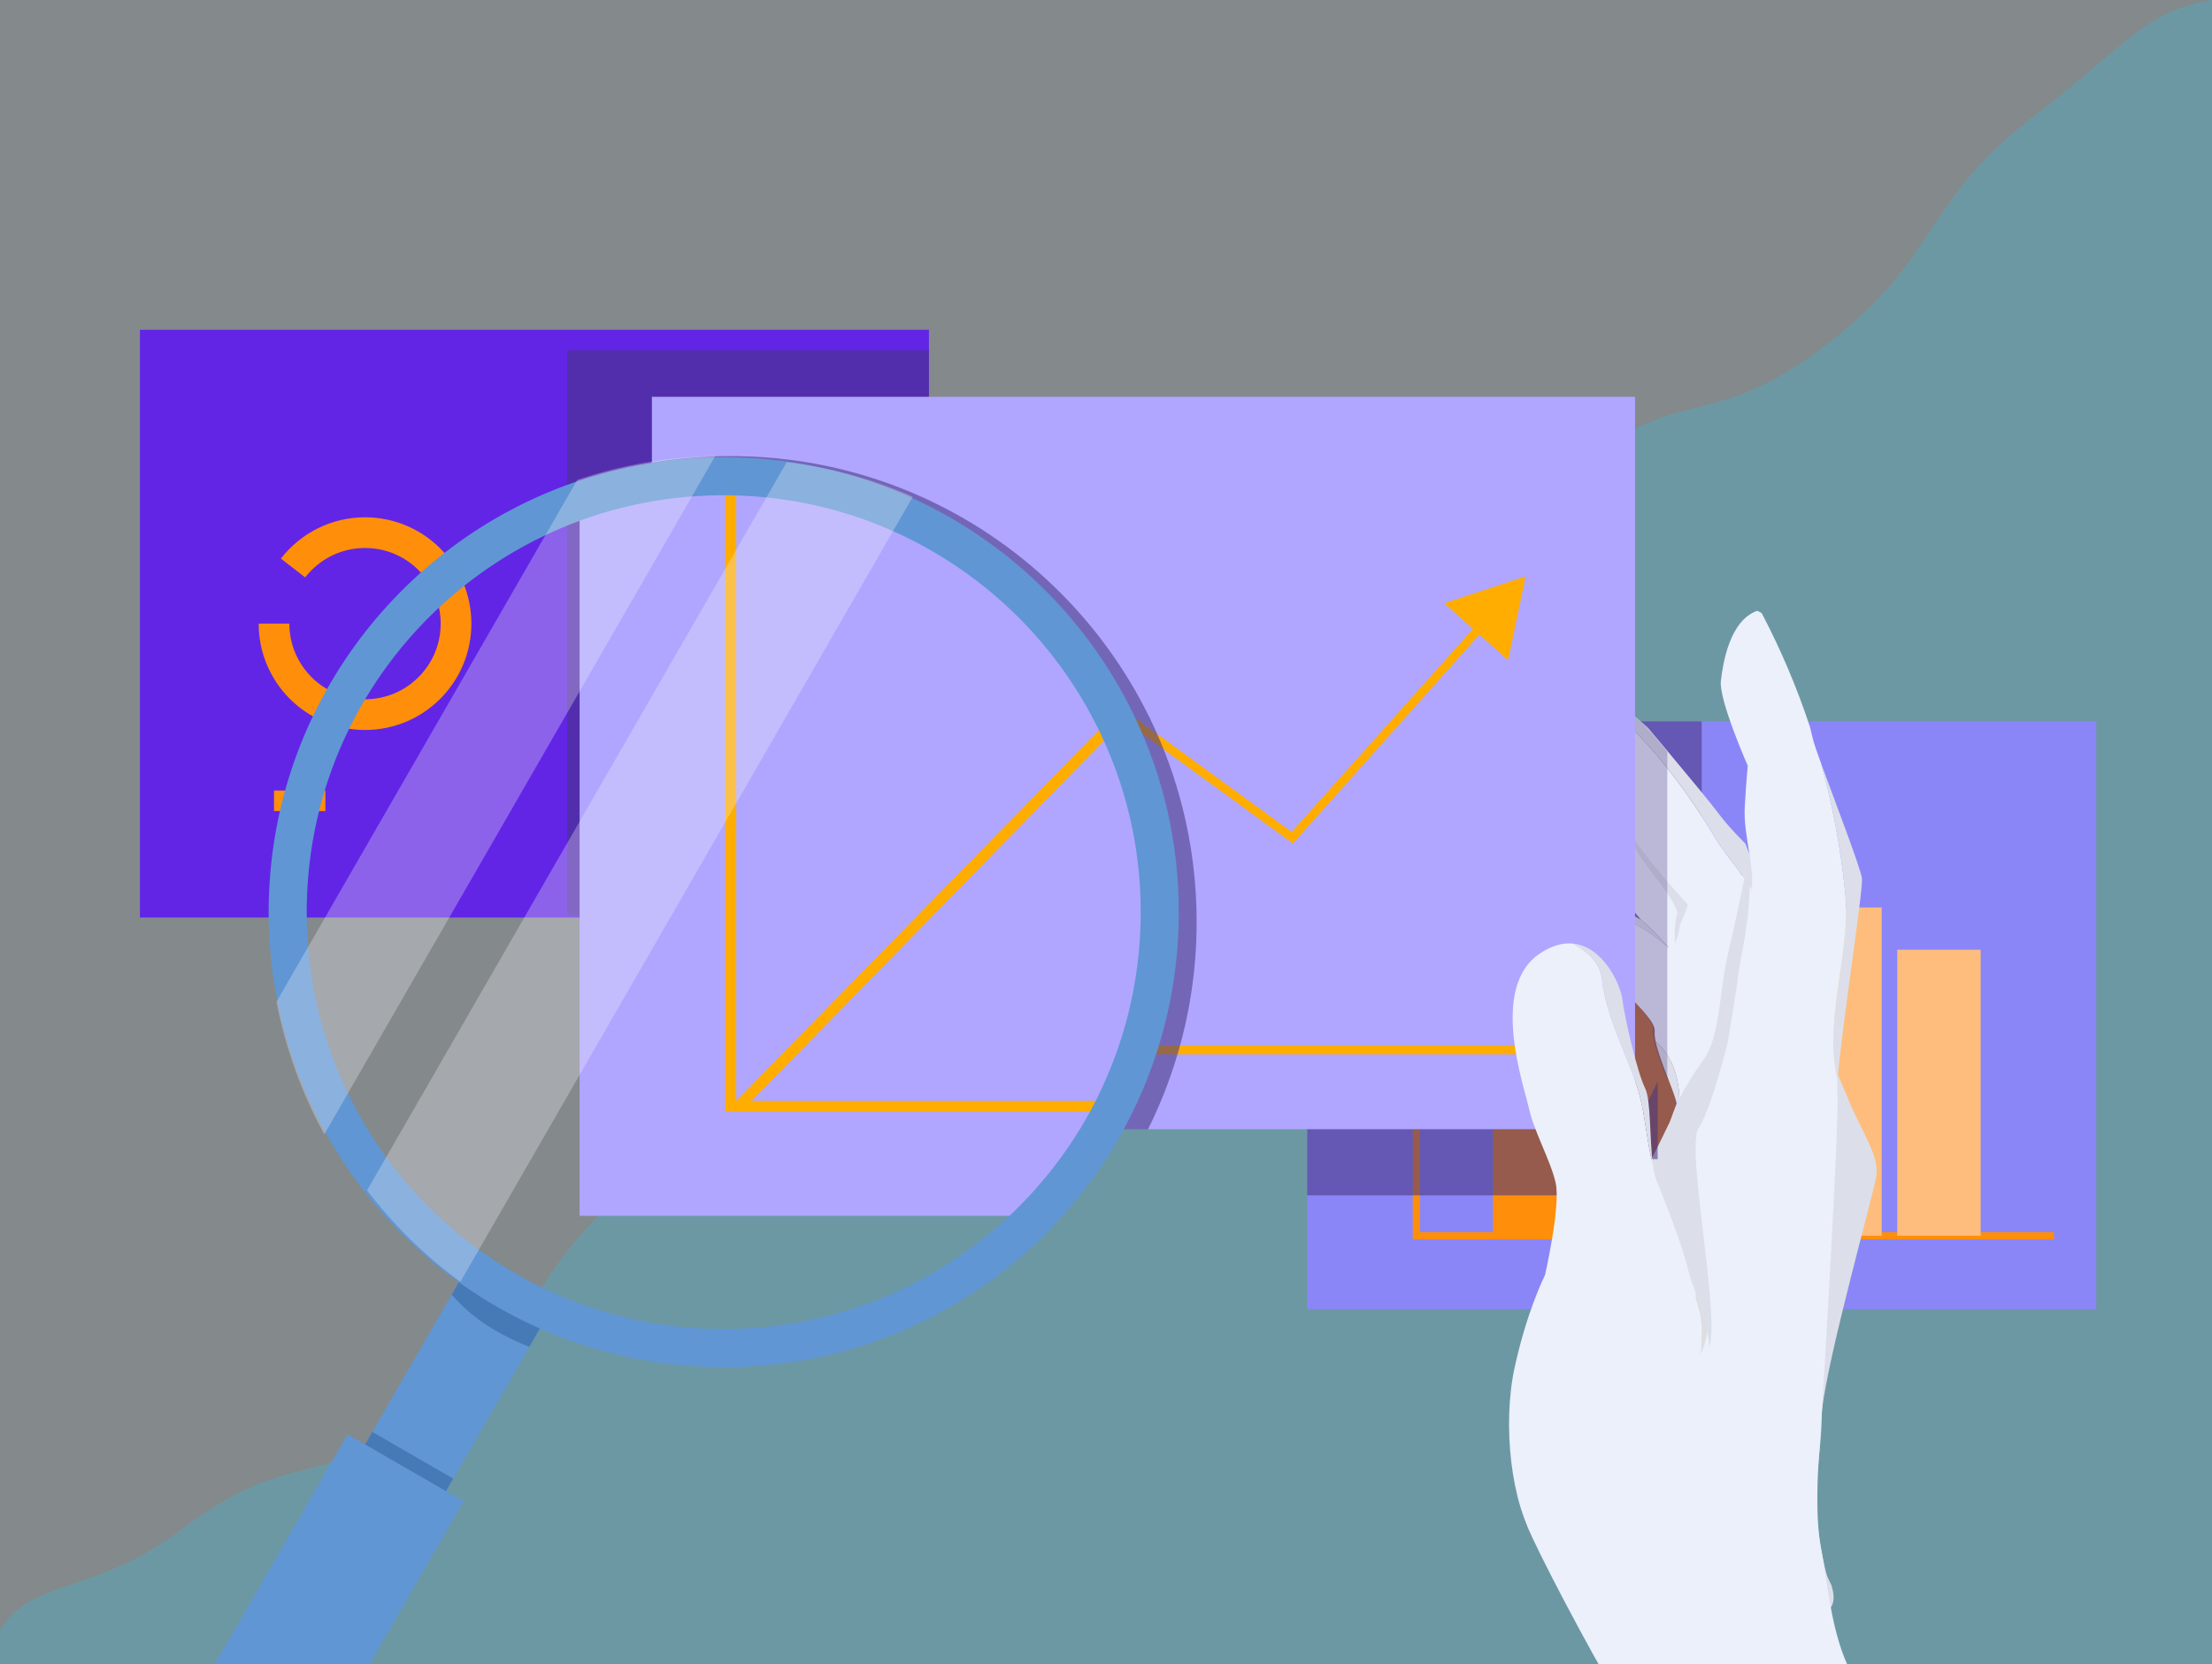
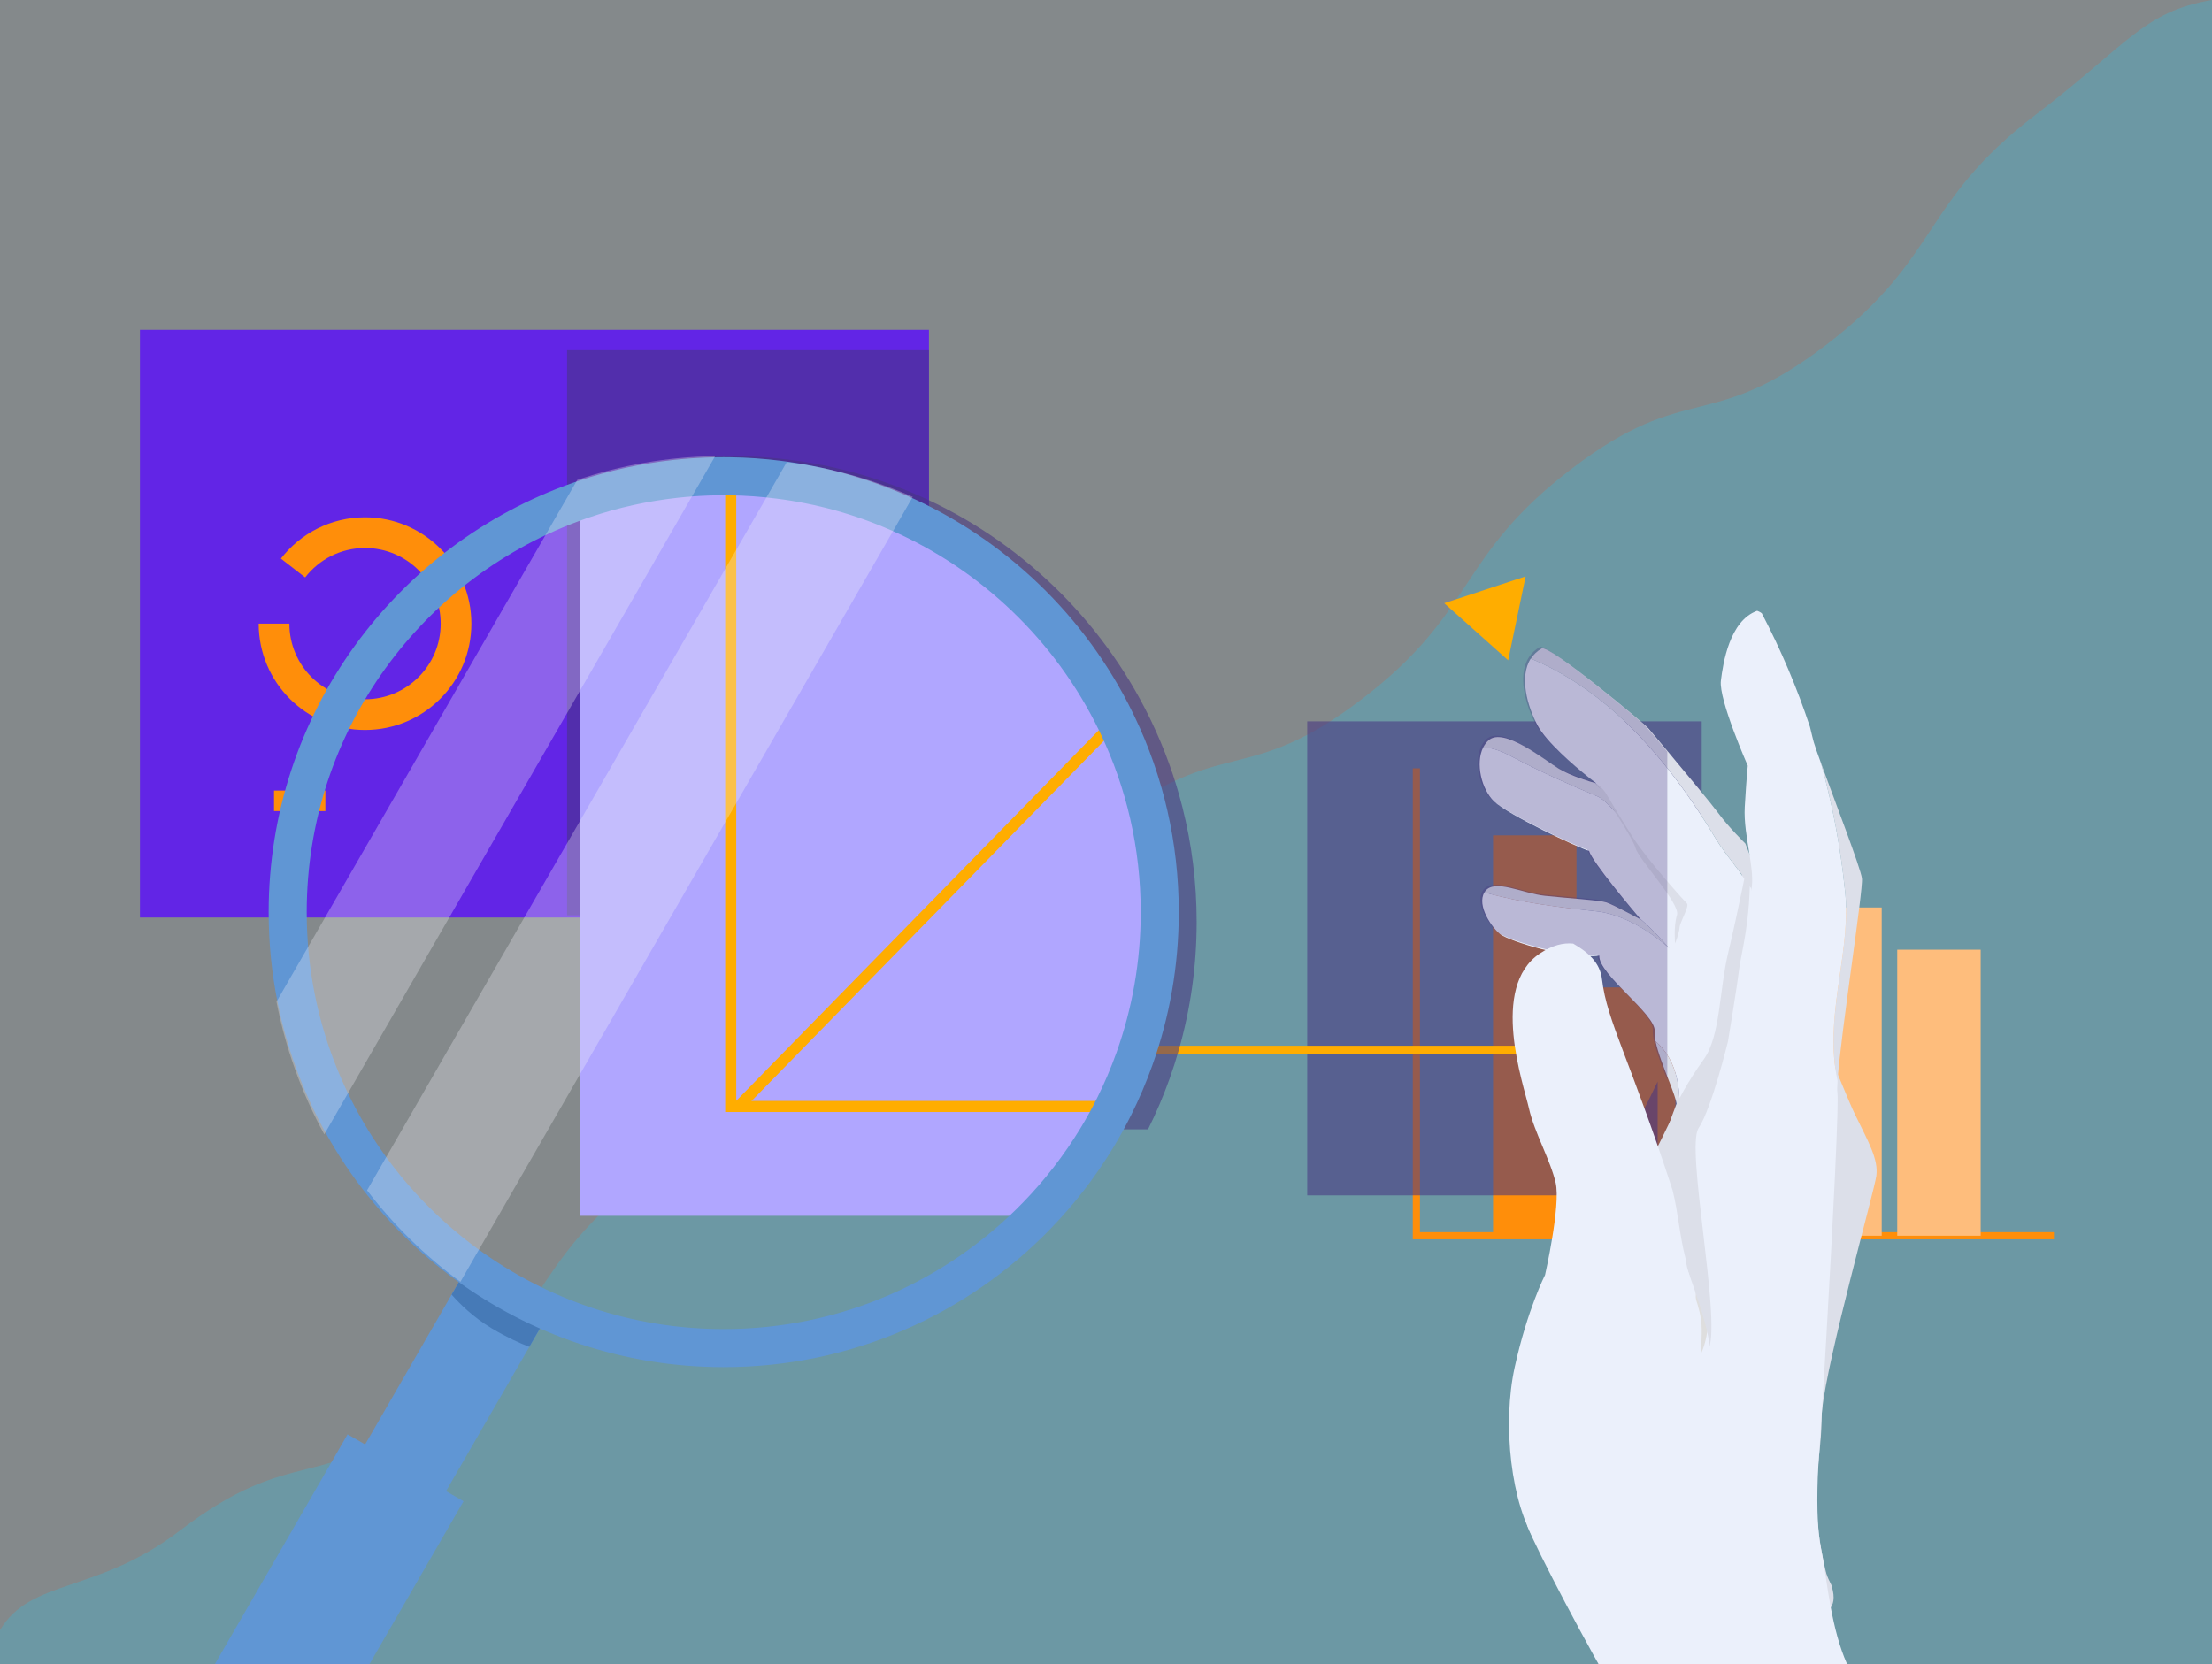
<svg xmlns="http://www.w3.org/2000/svg" version="1.1" x="0px" y="0px" viewBox="0 0 675 508" style="enable-background:new 0 0 675 508;" xml:space="preserve">
  <rect x="0" y="0" width="675" height="508" fill="#333333" stroke="none" />
  <style type="text/css">
	.st0{display:none;}
	.st1{fill:#E0EBEF;}
	.st2{opacity:0.22;fill:#FEBD7C;}
	.st3{opacity:0.22;fill:#B0A6FF;}
	.st4{opacity:0.25;fill:#FF8E0A;}
	.st5{opacity:0.33;fill:#4D969B;}
	.st6{opacity:0.33;fill:#6096D4;}
	.st7{opacity:0.47;fill:#E0EBEF;}
	.st8{opacity:0.58;fill:#B5DAFE;}
	.st9{opacity:0.28;fill:#467AB7;}
	.st10{opacity:0.39;fill:#467AB7;}
	.st11{opacity:0.4;fill:#6096D4;}
	.st12{fill:#EBF0FB;}
	.st13{fill:#DCDFE9;}
	.st14{fill:#DCDFE9;stroke:#DCDFE9;stroke-width:1.208;stroke-miterlimit:10;}
	.st15{fill:none;stroke:#EBF0FB;stroke-width:2.416;stroke-miterlimit:10;}
	.st16{fill:#666B7B;}
	.st17{fill:#4D969B;}
	.st18{fill:none;stroke:#4D969B;stroke-width:7.359;stroke-miterlimit:10;}
	.st19{opacity:0.22;}
	.st20{clip-path:url(#SVGID_00000025403582103341155480000002359991685898007722_);}
	.st21{fill:#388053;}
	.st22{opacity:0.42;fill:#388053;stroke:#006837;stroke-width:3.462;stroke-miterlimit:10;}
	.st23{clip-path:url(#SVGID_00000008828574565691585270000017246835442400539040_);}
	.st24{fill:#8CC63F;}
	.st25{opacity:0.42;fill:none;stroke:#006837;stroke-width:3.462;stroke-miterlimit:10;}
	.st26{opacity:0.71;fill:#39B54A;}
	.st27{fill:#2E1E77;}
	.st28{fill:#5947CD;}
	.st29{fill:#B0A6FF;}
	.st30{fill:none;stroke:#5947CD;stroke-width:1.898;stroke-miterlimit:10;}
	.st31{fill:none;stroke:#5947CD;stroke-width:2.044;stroke-miterlimit:10;}
	.st32{fill:#B5DAFE;}
	.st33{opacity:0.22;fill:#4D969B;}
	.st34{opacity:0.25;fill:#6225E6;}
	.st35{opacity:0.4;}
	.st36{fill:#6096D4;}
	.st37{fill:none;stroke:#DCDFE9;stroke-width:2.798;stroke-miterlimit:10;}
	.st38{opacity:0.5;}
	.st39{clip-path:url(#SVGID_00000078737146362196067760000002274119586285782664_);}
	.st40{fill:#FFAD00;}
	.st41{opacity:0.5;fill:#FFAD00;}
	.st42{fill:#FFFFFF;}
	.st43{opacity:0.25;fill:#8A86F7;}
	.st44{opacity:0.42;}
	.st45{fill:#006837;}
	.st46{opacity:0.41;}
	.st47{opacity:0.16;fill:#2E9498;}
	.st48{fill:#DEEAF4;}
	.st49{fill:#EBF4FE;}
	.st50{opacity:0.25;fill:#5192D5;}
	.st51{fill:#53CDD5;}
	.st52{opacity:0.61;fill:#5192D5;}
	.st53{fill:#45B4CD;}
	.st54{fill:#00824E;}
	.st55{fill:#3438B8;}
	.st56{fill:#FCE4EA;}
	.st57{fill:#F3842D;}
	.st58{fill:none;stroke:#5192D5;stroke-miterlimit:10;}
	.st59{fill:#E5F0FB;}
	.st60{fill:#C8E3FB;}
	.st61{fill:#99CCD6;}
	.st62{fill:#F1F1F6;}
	.st63{fill:#1D377A;}
	.st64{opacity:0.13;fill:#C20002;}
	.st65{fill:#7C35B8;}
	.st66{fill:#8467C4;}
	.st67{fill:#5B32B8;}
	.st68{fill:#CC7C34;}
	.st69{opacity:0.16;}
	.st70{opacity:0.41;fill:#45B4CD;}
	.st71{opacity:0.39;fill:#45B4CD;}
	.st72{opacity:0.69;}
	.st73{fill:none;stroke:#2E9498;stroke-width:6;stroke-miterlimit:10;}
	.st74{fill:none;stroke:#2E9498;stroke-width:6;stroke-miterlimit:10;stroke-dasharray:34.521,7.891;}
	.st75{opacity:0.12;fill:#C20002;}
	.st76{fill:#656B7D;}
	.st77{fill:#223876;}
	.st78{opacity:0.52;}
	.st79{fill:#5192D5;}
	.st80{fill:#1D377A;stroke:#7C35B8;stroke-miterlimit:10;}
	.st81{opacity:0.15;fill:#6D02EB;}
	.st82{opacity:0.32;}
	.st83{fill:#357AB8;}
	.st84{opacity:0.31;fill:#5192D5;}
	.st85{opacity:0.48;fill:#E5F0FB;}
	.st86{fill:none;stroke:#357AB8;stroke-width:3;stroke-miterlimit:10;}
	.st87{fill:#357AB8;stroke:#357AB8;stroke-width:3;stroke-miterlimit:10;}
	.st88{fill:#E5F0FB;stroke:#E5F0FB;stroke-width:0.75;stroke-miterlimit:10;}
	.st89{opacity:0.3;fill:#F1F1F6;}
	.st90{fill:#D7DBE6;}
	.st91{fill:#1D377A;stroke:#1D377A;stroke-miterlimit:10;}
	.st92{fill:#1D377A;stroke:#1D377A;stroke-width:0.991;stroke-miterlimit:10;}
	.st93{fill:#6D02EB;stroke:#6D02EB;stroke-miterlimit:10;}
	.st94{fill:none;stroke:#1D377A;stroke-miterlimit:10;}
	.st95{fill:#7C35B8;stroke:#7C35B8;stroke-miterlimit:10;}
	.st96{fill:#B7369D;}
	.st97{fill:#FF8787;}
	.st98{opacity:0.11;fill:#C20002;}
	.st99{fill:#2E9498;}
	.st100{fill:#6D02EB;}
	.st101{fill:#7453FF;}
	.st102{fill:#DE7E67;}
	.st103{fill:#F2A99B;}
	.st104{opacity:0.47;fill:#D7E6F1;}
	.st105{fill:#FAFAFA;}
	.st106{fill:#D7E6F1;}
	.st107{opacity:0.47;fill:#1D377A;}
	.st108{fill:#50B0D4;}
	.st109{fill:#DBDFE9;}
	.st110{fill:#F5F5FA;}
	.st111{opacity:0.44;fill:#223876;stroke:#BDCCD4;stroke-width:0.272;stroke-miterlimit:10;}
	.st112{fill:#3D90BD;}
	.st113{fill:#333DB5;}
	.st114{opacity:0.54;clip-path:url(#SVGID_00000135679372985513584530000016722620126923811758_);fill:#6096D4;}
	.st115{clip-path:url(#SVGID_00000135679372985513584530000016722620126923811758_);fill:#F5F5FA;}
	.st116{clip-path:url(#SVGID_00000135679372985513584530000016722620126923811758_);fill:#333DB5;}
	.st117{opacity:0.37;clip-path:url(#SVGID_00000135679372985513584530000016722620126923811758_);}
	.st118{clip-path:url(#SVGID_00000135679372985513584530000016722620126923811758_);}
	.st119{fill:#D1E7FD;}
	.st120{opacity:0.12;fill:#DBDFE9;}
	.st121{fill:#1D377A;stroke:#7C35B8;stroke-width:1.779;stroke-miterlimit:10;}
	.st122{opacity:0.37;clip-path:url(#SVGID_00000135679372985513584530000016722620126923811758_);fill:#223876;}
	.st123{opacity:0.37;clip-path:url(#SVGID_00000135679372985513584530000016722620126923811758_);fill:#333DB5;}
	.st124{opacity:0.61;clip-path:url(#SVGID_00000135679372985513584530000016722620126923811758_);fill:#FFFFFF;}
	.st125{clip-path:url(#SVGID_00000135679372985513584530000016722620126923811758_);fill:#53CDD5;}
	.st126{opacity:0.61;fill:#FFFFFF;}
	.st127{opacity:0.44;fill:#223876;stroke:#BDCCD4;stroke-width:0.333;stroke-miterlimit:10;}
	.st128{fill:#C57F43;}
	.st129{fill:#B22419;}
	.st130{fill:#AD439D;}
	.st131{fill:#733EB5;}
	.st132{fill:#6225E6;}
	.st133{opacity:0.52;fill:#EBF4FE;}
	.st134{fill:#332873;}
	.st135{fill:#C54CB4;}
	.st136{opacity:0.32;fill:#53CDD5;}
	.st137{fill:#8D92A2;}
	.st138{opacity:0.56;fill:#666B7B;}
	.st139{fill:none;stroke:#5192D5;stroke-width:0.363;stroke-miterlimit:10;}
	.st140{opacity:0.83;}
	.st141{fill:none;stroke:#EBF0FB;stroke-width:1.821;stroke-linecap:round;stroke-miterlimit:10;}
	.st142{fill:none;stroke:#EBF0FB;stroke-width:1.821;stroke-linecap:round;stroke-miterlimit:10;stroke-dasharray:5.465,3.643;}
	.st143{fill:none;stroke:#7C35B8;stroke-width:0.364;stroke-miterlimit:10;}
	.st144{opacity:0.38;fill:#FFFFFF;}
	.st145{opacity:0.16;fill:#4D969B;}
	.st146{opacity:0.16;fill:#E5F0FB;}
	.st147{opacity:0.39;fill:#006837;}
	.st148{opacity:0.38;fill:#4D969B;}
	.st149{opacity:0.38;fill:#53CDD5;}
	.st150{fill:#388053;stroke:#45B4CD;stroke-width:0.883;stroke-miterlimit:10;}
	.st151{opacity:0.26;fill:#388053;}
	.st152{fill:#388053;stroke:#45B4CD;stroke-width:1.694;stroke-miterlimit:10;}
	.st153{opacity:0.25;fill:#45B4CD;}
	.st154{opacity:0.52;fill:#45B4CD;}
	.st155{opacity:0.6;fill:#2E9498;}
	.st156{fill:none;stroke:#EBF0FB;stroke-width:1.107;stroke-miterlimit:10;}
	.st157{fill:none;stroke:#EBF0FB;stroke-width:2.214;stroke-miterlimit:10;}
	.st158{fill:none;stroke:#EBF0FB;stroke-width:2.214;stroke-miterlimit:10;stroke-dasharray:13.04,2.981;}
	.st159{opacity:0.44;fill:#223876;stroke:#BDCCD4;stroke-width:0.129;stroke-miterlimit:10;}
	.st160{fill:#B26935;}
	.st161{opacity:0.39;fill:#4D969B;}
	.st162{fill:#388053;stroke:#45B4CD;stroke-width:0.865;stroke-miterlimit:10;}
	.st163{opacity:0.44;fill:#6096D4;}
	.st164{fill:#467AB7;}
	.st165{opacity:0.42;fill:none;stroke:#006837;stroke-width:2.234;stroke-miterlimit:10;}
	.st166{opacity:0.53;fill:#467AB7;}
	.st167{fill:#1D377A;stroke:#1D377A;stroke-width:0.932;stroke-miterlimit:10;}
	.st168{fill:none;stroke:#1D377A;stroke-width:0.519;stroke-miterlimit:10;}
	.st169{fill:#F3F3F8;}
	.st170{fill:#DEDEDE;}
	.st171{fill:#7C35B8;stroke:#7C35B8;stroke-width:0.519;stroke-miterlimit:10;}
	.st172{fill:#BCD1D6;}
	.st173{fill:#D6E5EA;}
	.st174{fill:#1D377A;stroke:#1D377A;stroke-width:0.519;stroke-miterlimit:10;}
	.st175{fill:#1D377A;stroke:#1D377A;stroke-width:0.514;stroke-miterlimit:10;}
	.st176{opacity:0.42;fill:#F3F3F8;}
	.st177{fill:none;stroke:#45B4CD;stroke-width:0.81;stroke-miterlimit:10;}
	.st178{fill:none;stroke:#35373C;stroke-width:3.236;stroke-miterlimit:10;}
	.st179{opacity:0.47;fill:#666B7B;}
	.st180{opacity:0.49;fill:#666B7B;}
	.st181{opacity:0.31;}
	.st182{fill:#0B0B0B;}
	.st183{fill:#535353;}
	.st184{fill:#F0F0F0;}
	.st185{fill:#020202;}
	.st186{opacity:0.35;fill:#F1F1F6;}
	.st187{opacity:0.22;fill:#6096D4;}
	.st188{fill:none;stroke:#223876;stroke-width:0.573;stroke-miterlimit:10;}
	.st189{fill:none;stroke:#EBF0FB;stroke-width:1.442;stroke-miterlimit:10;}
	.st190{opacity:0.28;fill:#4D969B;}
	.st191{opacity:0.35;fill:#6225E6;}
	.st192{opacity:0.47;}
	.st193{opacity:0.41;fill:#6096D4;}
	.st194{opacity:0.25;fill:#6096D4;}
	.st195{fill:#4B9DD3;}
	.st196{opacity:0.45;fill:#333DB5;}
	.st197{opacity:0.62;fill:#DCDFE9;}
	.st198{opacity:0.76;fill:#DCDFE9;}
	.st199{fill:none;stroke:#4B9DD3;stroke-width:3;stroke-linecap:round;stroke-miterlimit:10;}
	.st200{fill:none;stroke:#45B4CD;stroke-width:3;stroke-linecap:round;stroke-miterlimit:10;}
	.st201{opacity:0.63;fill:#DCDFE9;}
	.st202{opacity:0.45;fill:#4D969B;}
	.st203{fill:none;stroke:#4D969B;stroke-width:3;stroke-linecap:round;stroke-miterlimit:10;}
	.st204{opacity:0.63;fill:#8D92A2;}
	.st205{opacity:0.53;fill:#DCDFE9;}
	.st206{fill:none;stroke:#6225E6;stroke-width:2;stroke-miterlimit:10;}
	.st207{fill:none;stroke:#6225E6;stroke-width:2;stroke-linecap:round;stroke-linejoin:round;stroke-miterlimit:10;}
	.st208{opacity:0.59;}
	.st209{fill:none;stroke:#DCDFE9;stroke-width:4;stroke-linecap:round;stroke-linejoin:round;stroke-miterlimit:10;}
	.st210{fill:#DCDFE9;stroke:#DCDFE9;stroke-miterlimit:10;}
	.st211{fill:#EBF0FB;stroke:#EBF0FB;stroke-width:4;stroke-linecap:round;stroke-linejoin:round;stroke-miterlimit:10;}
	.st212{fill:#EBF0FB;stroke:#EBF0FB;stroke-miterlimit:10;}
	.st213{opacity:0.59;fill:#DCDFE9;stroke:#DCDFE9;stroke-width:5.942;stroke-miterlimit:10;}
	.st214{fill:#EBF0FB;stroke:#EBF0FB;stroke-width:5.942;stroke-miterlimit:10;}
	.st215{fill:#6225E6;stroke:#6225E6;stroke-miterlimit:10;}
	.st216{fill:#6B5AE3;}
	.st217{opacity:0.37;fill:#45B4CD;}
	.st218{fill:#8A86F7;}
	.st219{fill:none;stroke:#FF8E0A;stroke-width:2.188;stroke-miterlimit:10;}
	.st220{fill:#FF8E0A;}
	.st221{fill:#FEBD7C;}
	.st222{opacity:0.57;fill:#473681;}
	.st223{opacity:0.3;fill:#473681;}
	.st224{fill:none;stroke:#FF8E0A;stroke-width:9.367;stroke-miterlimit:10;}
	.st225{fill:none;stroke:#FFAD00;stroke-width:2.623;stroke-miterlimit:10;}
	.st226{fill:none;stroke:#FFAD00;stroke-width:3.372;stroke-miterlimit:10;}
	.st227{fill:none;stroke:#6096D4;stroke-width:11.615;stroke-miterlimit:10;}
	.st228{fill:none;stroke:#6096D4;stroke-width:6.201;stroke-miterlimit:10;}
	.st229{opacity:0.53;fill:#8D92A2;}
	.st230{fill:none;stroke:#FFAD00;stroke-width:14.613;stroke-miterlimit:10;}
	.st231{fill:none;stroke:#FFAD00;stroke-width:14.613;stroke-linecap:round;stroke-linejoin:round;stroke-miterlimit:10;}
	.st232{fill:#F8F8F8;}
	.st233{opacity:0.31;fill:#333DB5;}
	.st234{fill:none;stroke:#5192D5;stroke-width:0.391;stroke-miterlimit:10;}
	.st235{opacity:0.13;fill:#8D92A2;}
	.st236{fill:none;stroke:#DCDFE9;stroke-width:4.339;stroke-miterlimit:10;}
	.st237{clip-path:url(#SVGID_00000042008560215165945740000011986026700706234241_);}
	.st238{fill:none;stroke:#EBF0FB;stroke-width:2;stroke-miterlimit:10;}
	.st239{fill:none;stroke:#DCDFE9;stroke-miterlimit:10;}
	.st240{opacity:0.1;}
	.st241{fill:#FFFFFF;stroke:#DBDFE9;stroke-width:1.319;stroke-miterlimit:10;}
	.st242{opacity:0.16;fill:#FFFFFF;}
	.st243{fill:#FEFEFE;}
	.st244{fill:#FFFFFF;stroke:#DBDFE9;stroke-width:1.327;stroke-miterlimit:10;}
	.st245{fill:#DCDFE9;stroke:#DCDFE9;stroke-width:2.339;stroke-miterlimit:10;}
	.st246{fill:none;stroke:#EBF0FB;stroke-width:4.678;stroke-miterlimit:10;}
	.st247{fill:#8E89F3;}
	.st248{fill:#ADA7F8;}
	.st249{fill:#FAE3A3;}
	.st250{fill:#211864;}
	.st251{fill:#F5BF86;}
	.st252{fill:#1C114F;}
	.st253{fill:#EB5D61;}
	.st254{fill:#E84E53;}
	.st255{fill:#BED8DF;}
	.st256{fill:#EF8D8A;}
	.st257{fill:#D46175;}
	.st258{fill:#020742;}
	.st259{fill:#232557;}
	.st260{fill:#1B114C;}
	.st261{fill:#45397D;}
	.st262{fill:#2F1F68;}
	.st263{fill:#675FDB;}
	.st264{fill:#312B6F;}
	.st265{fill:#7F80EA;}
	.st266{opacity:0.64;fill:#8D92A2;}
	.st267{fill:none;stroke:#4B9DD3;stroke-width:1.355;stroke-linecap:round;stroke-miterlimit:10;}
	.st268{fill:none;stroke:#6225E6;stroke-width:1.355;stroke-linecap:round;stroke-miterlimit:10;}
	.st269{opacity:0.49;fill:#6096D4;}
	.st270{opacity:0.41;fill:#8D92A2;}
	.st271{opacity:0.41;fill:#666B7B;}
	.st272{fill:#35373C;}
	.st273{opacity:0.51;}
	.st274{opacity:0.47;fill:#FFAD00;}
	.st275{fill:none;stroke:#DCDFE9;stroke-width:1.219;stroke-miterlimit:10;}
	.st276{fill:#DCDFE9;stroke:#DCDFE9;stroke-width:1.187;stroke-miterlimit:10;}
	.st277{fill:none;stroke:#EBF0FB;stroke-width:2.375;stroke-miterlimit:10;}
	.st278{fill:none;stroke:#FF8E0A;stroke-width:8.027;stroke-miterlimit:10;}
	.st279{fill:none;stroke:#FF8E0A;stroke-width:8.027;stroke-linecap:round;stroke-linejoin:round;stroke-miterlimit:10;}
	.st280{opacity:0.35;fill:#FF8E0A;}
	.st281{opacity:0.35;fill:#8D92A2;}
	.st282{fill:none;stroke:#5192D5;stroke-width:1.808;stroke-miterlimit:10;}
	.st283{opacity:0.42;fill:none;stroke:#006837;stroke-width:4.934;stroke-miterlimit:10;}
	.st284{fill:#39B54A;}
	.st285{opacity:0.5;fill:#467AB7;}
	.st286{fill:none;stroke:#467AB7;stroke-width:5.292;stroke-miterlimit:10;}
	.st287{opacity:0.37;fill:#467AB7;}
	.st288{fill:#DCDFE9;stroke:#DCDFE9;stroke-width:0.515;stroke-miterlimit:10;}
	.st289{fill:none;stroke:#EBF0FB;stroke-width:1.029;stroke-miterlimit:10;}
	.st290{fill:#DCDFE9;stroke:#DCDFE9;stroke-width:1.068;stroke-miterlimit:10;}
	.st291{fill:none;stroke:#EBF0FB;stroke-width:2.136;stroke-miterlimit:10;}
	.st292{fill:#FFFFFF;stroke:#DBDFE9;stroke-width:0.669;stroke-miterlimit:10;}
	.st293{fill:#FFFFFF;stroke:#EBF0FB;stroke-width:5.38;stroke-miterlimit:10;}
	.st294{fill:#DCDFE9;stroke:#DCDFE9;stroke-width:0.293;stroke-miterlimit:10;}
	.st295{fill:none;stroke:#EBF0FB;stroke-width:0.586;stroke-miterlimit:10;}
	.st296{fill:#DCDFE9;stroke:#DCDFE9;stroke-width:0.48;stroke-miterlimit:10;}
	.st297{fill:none;stroke:#EBF0FB;stroke-width:0.959;stroke-miterlimit:10;}
	.st298{fill:#DCDFE9;stroke:#DCDFE9;stroke-width:0.995;stroke-miterlimit:10;}
	.st299{fill:none;stroke:#EBF0FB;stroke-width:1.99;stroke-miterlimit:10;}
	.st300{fill:#FFFFFF;stroke:#EBF0FB;stroke-width:5.014;stroke-miterlimit:10;}
	.st301{fill:#DCDFE9;stroke:#DCDFE9;stroke-width:0.273;stroke-miterlimit:10;}
	.st302{fill:none;stroke:#EBF0FB;stroke-width:0.546;stroke-miterlimit:10;}
	.st303{opacity:0.64;fill:#B0A6FF;stroke:#DBDFE9;stroke-width:0.55;stroke-miterlimit:10;}
	.st304{opacity:0.15;fill:#FFFFFF;}
	.st305{opacity:0.35;}
	.st306{fill:#467AB7;stroke:#6096D4;stroke-width:2.509;stroke-miterlimit:10;}
	.st307{opacity:0.24;fill:#5947CD;}
	.st308{fill:#8A86F7;stroke:#5947CD;stroke-width:0.355;stroke-miterlimit:10;}
	.st309{opacity:0.28;fill:#5947CD;}
	.st310{fill:none;stroke:#8A86F7;stroke-width:0.561;stroke-miterlimit:10;}
	.st311{opacity:0.28;}
	.st312{fill:none;stroke:#5947CD;stroke-width:1.08;stroke-miterlimit:10;}
	.st313{opacity:0.37;fill:#2E1E77;}
	.st314{fill:none;stroke:#8A86F7;stroke-width:0.954;stroke-miterlimit:10;}
	.st315{opacity:0.27;fill:#5947CD;}
	.st316{opacity:0.64;fill:#B0A6FF;stroke:#DBDFE9;stroke-width:0.157;stroke-miterlimit:10;}
	.st317{opacity:0.5;fill:#2E1E77;}
	.st318{fill:#B0A6FF;stroke:#8A86F7;stroke-width:0.493;stroke-miterlimit:10;}
	.st319{fill:none;stroke:#8A86F7;stroke-width:0.986;stroke-miterlimit:10;}
	.st320{opacity:0.79;fill:#8A86F7;}
	.st321{opacity:0.27;fill:#333DB5;}
	.st322{opacity:0.45;}
	.st323{opacity:0.31;fill:#467AB7;}
	.st324{opacity:0.13;fill:#FFFFFF;}
	.st325{fill:#FFFFFF;stroke:#EBF0FB;stroke-width:10.435;stroke-miterlimit:10;}
	.st326{fill:#DCDFE9;stroke:#DCDFE9;stroke-width:0.569;stroke-miterlimit:10;}
	.st327{fill:none;stroke:#EBF0FB;stroke-width:1.137;stroke-miterlimit:10;}
	.st328{fill:#FFFFFF;stroke:#DBDFE9;stroke-width:1.061;stroke-miterlimit:10;}
	.st329{fill:none;stroke:#6225E6;stroke-width:1.427;stroke-linecap:round;stroke-miterlimit:10;}
	.st330{opacity:0.26;fill:#FEBD7C;}
	.st331{opacity:0.26;fill:#B0A6FF;}
	.st332{fill:#F8F4F1;}
	.st333{opacity:0.08;fill:#FFFFFF;}
	.st334{opacity:0.39;fill:#6096D4;}
	.st335{opacity:0.25;}
	.st336{opacity:0.37;fill:#4D969B;stroke:#4D969B;stroke-width:0.922;stroke-miterlimit:10;}
	.st337{opacity:0.63;}
	.st338{clip-path:url(#SVGID_00000137846001343534627420000013416312094870643330_);}
	.st339{fill:#4D969B;stroke:#4D969B;stroke-width:7.406;stroke-miterlimit:10;}
	.st340{fill:none;stroke:#4D969B;stroke-width:7.406;stroke-miterlimit:10;}
	.st341{fill:none;stroke:#4D969B;stroke-width:9.904;stroke-miterlimit:10;}
	.st342{clip-path:url(#SVGID_00000137846001343534627420000013416312094870643330_);fill:#4D969B;}
	
		.st343{clip-path:url(#SVGID_00000137846001343534627420000013416312094870643330_);fill:none;stroke:#4D969B;stroke-width:8.763;stroke-miterlimit:10;}
	.st344{fill:none;stroke:#DCDFE9;stroke-width:2.435;stroke-miterlimit:10;}
	.st345{fill:none;stroke:#DCDFE9;stroke-width:2.311;stroke-miterlimit:10;}
	.st346{opacity:0.3;}
	.st347{fill:none;stroke:#4D969B;stroke-width:10.668;stroke-miterlimit:10;}
	.st348{fill:none;stroke:#4D969B;stroke-width:6.543;stroke-miterlimit:10;}
	.st349{fill:none;stroke:#DCDFE9;stroke-width:2.161;stroke-miterlimit:10;}
	.st350{fill:none;stroke:#DCDFE9;stroke-width:2.052;stroke-miterlimit:10;}
	.st351{opacity:0.14;fill:#4D969B;}
	.st352{opacity:0.14;fill:#467AB7;}
	.st353{fill:none;stroke:#EBF0FB;stroke-width:1.356;stroke-miterlimit:10;}
	.st354{fill:none;stroke:#EBF0FB;stroke-width:1.438;stroke-miterlimit:10;}
	.st355{opacity:0.14;fill:#B0A6FF;}
	.st356{fill:none;stroke:#EBF0FB;stroke-width:1.853;stroke-miterlimit:10;}
	.st357{opacity:0.33;fill:none;stroke:#B0A6FF;stroke-width:5;stroke-miterlimit:10;}
	.st358{opacity:0.33;fill:none;stroke:#4D969B;stroke-width:5;stroke-miterlimit:10;}
	.st359{fill:#F7931E;}
	.st360{opacity:0.3;fill:#45B4CD;}
	.st361{opacity:0.3;fill:#FF8E0A;}
	.st362{opacity:0.7;fill:#B0A6FF;}
	.st363{opacity:0.48;fill:#4D969B;}
	.st364{opacity:0.36;fill:#4D969B;}
	.st365{fill:none;stroke:#467AB7;stroke-width:1.014;stroke-miterlimit:10;}
	.st366{fill:none;stroke:#467AB7;stroke-width:0.963;stroke-miterlimit:10;}
	.st367{opacity:0.48;}
	.st368{fill:none;stroke:#8A86F7;stroke-width:7.146;stroke-miterlimit:10;}
	.st369{fill:none;stroke:#8A86F7;stroke-width:7.146;stroke-linecap:round;stroke-linejoin:round;stroke-miterlimit:10;}
	.st370{opacity:0.48;fill:#FF8E0A;}
	.st371{opacity:0.18;}
	.st372{opacity:0.32;fill:#8D92A2;}
	.st373{opacity:0.14;fill:#8D92A2;}
	.st374{fill:none;stroke:#5947CD;stroke-miterlimit:10;}
	.st375{fill:none;stroke:#6096D4;stroke-width:6;stroke-miterlimit:10;}
	.st376{clip-path:url(#SVGID_00000177467699993700771390000002219856441480486551_);}
	.st377{fill:none;stroke:#333DB5;stroke-width:7.691;stroke-miterlimit:10;}
	.st378{fill:#333DB5;stroke:#333DB5;stroke-miterlimit:10;}
	.st379{fill:none;stroke:#333DB5;stroke-width:7;stroke-miterlimit:10;}
	.st380{fill:#333DB5;stroke:#333DB5;stroke-width:1.652;stroke-miterlimit:10;}
	.st381{fill:none;stroke:#333DB5;stroke-width:3.935;stroke-miterlimit:10;}
	.st382{opacity:0.4;fill:#333DB5;stroke:#333DB5;stroke-width:0.659;stroke-miterlimit:10;}
	.st383{fill:#333DB5;stroke:#333DB5;stroke-width:4.115;stroke-miterlimit:10;}
	.st384{fill:#333DB5;stroke:#333DB5;stroke-width:1.623;stroke-miterlimit:10;}
	.st385{fill:none;stroke:#333DB5;stroke-width:6.494;stroke-miterlimit:10;}
	.st386{fill:#333DB5;stroke:#333DB5;stroke-width:6.494;stroke-miterlimit:10;}
	.st387{fill:#333DB5;stroke:#333DB5;stroke-width:0.323;stroke-miterlimit:10;}
	.st388{opacity:0.4;fill:none;stroke:#333DB5;stroke-width:4;stroke-miterlimit:10;}
	.st389{fill:#333DB5;stroke:#333DB5;stroke-width:3.693;stroke-miterlimit:10;}
	.st390{fill:none;stroke:#333DB5;stroke-width:6;stroke-miterlimit:10;}
	.st391{clip-path:url(#SVGID_00000142898807217358017780000013656916435052007078_);}
	.st392{opacity:0.4;fill:#333DB5;stroke:#333DB5;stroke-miterlimit:10;}
	.st393{fill:none;stroke:#6096D4;stroke-width:7.691;stroke-miterlimit:10;}
	.st394{fill:none;stroke:#6096D4;stroke-width:7;stroke-miterlimit:10;}
	.st395{fill:none;stroke:#35373C;stroke-width:1.652;stroke-miterlimit:10;}
	.st396{fill:none;stroke:#6096D4;stroke-width:3.935;stroke-miterlimit:10;}
	.st397{fill:none;stroke:#35373C;stroke-width:0.659;stroke-miterlimit:10;}
	.st398{fill:none;stroke:#467AB7;stroke-width:4.115;stroke-miterlimit:10;}
	.st399{fill:#6096D4;stroke:#6096D4;stroke-width:1.623;stroke-miterlimit:10;}
	.st400{fill:none;stroke:#6096D4;stroke-width:6.494;stroke-miterlimit:10;}
	.st401{fill:#6096D4;stroke:#6096D4;stroke-width:0.323;stroke-miterlimit:10;}
	.st402{fill:none;stroke:#6096D4;stroke-width:4;stroke-miterlimit:10;}
	.st403{fill:none;stroke:#6096D4;stroke-width:3.693;stroke-miterlimit:10;}
	.st404{clip-path:url(#SVGID_00000064312440959018875700000009402017412133061279_);}
	.st405{clip-path:url(#SVGID_00000119114663416889900850000012702920085923765428_);}
	.st406{fill:#5947CD;stroke:#5947CD;stroke-width:17.459;stroke-linejoin:round;stroke-miterlimit:10;}
	.st407{fill:#5947CD;stroke:#5947CD;stroke-width:16.384;stroke-linejoin:round;stroke-miterlimit:10;}
	.st408{fill:#FFFFFF;stroke:#DBDFE9;stroke-width:1.34;stroke-miterlimit:10;}
	.st409{opacity:0.66;fill:#B0A6FF;}
	.st410{opacity:0.14;fill:#FBB03B;}
	.st411{opacity:0.14;fill:#6096D4;}
	.st412{fill:none;stroke:#EBF0FB;stroke-width:2.042;stroke-miterlimit:10;}
	.st413{fill:none;stroke:#EBF0FB;stroke-width:1.585;stroke-miterlimit:10;}
	.st414{fill:none;stroke:#EBF0FB;stroke-width:1.494;stroke-miterlimit:10;}
	.st415{fill:none;stroke:#E0EBEF;stroke-width:24.06;stroke-miterlimit:10;}
	.st416{opacity:0.47;fill:#467AB7;}
	.st417{opacity:0.33;fill:#8A86F7;}
	.st418{opacity:0.48;fill:#45B4CD;}
	.st419{fill:#655BD8;}
	.st420{fill:#ACABF8;}
	.st421{fill:#F8D7D7;}
	.st422{opacity:0.58;clip-path:url(#SVGID_00000050621322435868546400000017047732436240289152_);fill:#B5DAFE;}
	.st423{clip-path:url(#SVGID_00000050621322435868546400000017047732436240289152_);fill:#B5DAFE;}
	.st424{opacity:0.4;clip-path:url(#SVGID_00000050621322435868546400000017047732436240289152_);}
	.st425{clip-path:url(#SVGID_00000050621322435868546400000017047732436240289152_);fill:#FFFFFF;}
	.st426{clip-path:url(#SVGID_00000050621322435868546400000017047732436240289152_);}
	.st427{fill:#797E8C;}
	.st428{clip-path:url(#SVGID_00000050621322435868546400000017047732436240289152_);fill:#DBDFE9;}
	.st429{opacity:0.47;clip-path:url(#SVGID_00000050621322435868546400000017047732436240289152_);fill:#666B7B;}
	.st430{clip-path:url(#SVGID_00000050621322435868546400000017047732436240289152_);fill:#DEDEDE;}
	.st431{fill:none;stroke:#35373C;stroke-width:1.949;stroke-miterlimit:10;}
	.st432{clip-path:url(#SVGID_00000073690926952730192760000016028655571695103393_);}
	
		.st433{clip-path:url(#SVGID_00000050621322435868546400000017047732436240289152_);fill:#666B7B;stroke:#666B7B;stroke-width:0.602;stroke-miterlimit:10;}
	.st434{opacity:0.49;clip-path:url(#SVGID_00000050621322435868546400000017047732436240289152_);fill:#666B7B;}
	.st435{fill:none;stroke:#35373C;stroke-width:1.151;stroke-miterlimit:10;}
	.st436{clip-path:url(#SVGID_00000115514285500474514850000011129522600184654482_);}
	.st437{fill:#666B7B;stroke:#666B7B;stroke-width:0.356;stroke-miterlimit:10;}
	.st438{clip-path:url(#SVGID_00000039124657612211721330000016751644914834443174_);fill:#E0EBEF;}
	.st439{clip-path:url(#SVGID_00000039124657612211721330000016751644914834443174_);fill:#B8DAE0;}
	.st440{opacity:0.43;clip-path:url(#SVGID_00000039124657612211721330000016751644914834443174_);}
	.st441{fill:#79C9DB;}
	.st442{fill:#6DD4DB;}
	.st443{clip-path:url(#SVGID_00000039124657612211721330000016751644914834443174_);}
	.st444{fill:none;stroke:#6225E6;stroke-width:0.775;stroke-linecap:round;stroke-miterlimit:10;}
	.st445{clip-path:url(#SVGID_00000039124657612211721330000016751644914834443174_);fill:#EBF0FB;}
	.st446{opacity:0.42;clip-path:url(#SVGID_00000039124657612211721330000016751644914834443174_);fill:#45B4CD;}
	.st447{clip-path:url(#SVGID_00000039124657612211721330000016751644914834443174_);fill:#A2D9E6;}
	.st448{opacity:0.42;clip-path:url(#SVGID_00000039124657612211721330000016751644914834443174_);fill:#8DDEE3;}
</style>
  <g id="Layer_2" class="st0">
</g>
  <g id="BCGRND">
    <rect class="st7" width="675" height="508" />
  </g>
  <g id="Layer_1">
    <path class="st217" d="M675,0v508H0v-10.47c9.43-15.84,29.51-11.01,54.78-30.29c35.4-27.02,42.07-10.65,77.47-37.66   c35.4-27.02,28.74-43.39,64.15-70.41c35.41-27.02,42.07-10.64,77.47-37.66c35.4-27.02,28.75-43.39,64.15-70.41   c35.4-27.02,42.07-10.64,77.47-37.66c35.41-27.02,28.75-43.39,64.15-70.41c35.4-27.02,42.07-10.64,77.47-37.66   c35.4-27.02,28.75-43.39,64.15-70.41C649.32,13.53,654.07,3.53,675,0z" />
    <g>
-       <rect x="398.9" y="220.16" class="st218" width="240.77" height="179.39" />
      <g>
        <polyline class="st219" points="626.76,377.16 432.21,377.16 432.21,234.5    " />
        <rect x="455.61" y="254.96" class="st220" width="25.46" height="122.2" />
        <rect x="485.81" y="301.37" class="st220" width="25.46" height="75.79" />
        <rect x="548.75" y="276.97" class="st221" width="25.46" height="100.19" />
        <rect x="578.95" y="289.86" class="st221" width="25.46" height="87.3" />
      </g>
      <rect x="398.9" y="220.16" class="st222" width="120.38" height="144.68" />
      <g>
        <path class="st13" d="M517.86,362.05c-2.71,11.63,1.31,24.8-0.01,38.03c-0.95,11.41-2.64,21.72-0.08,32.69     c5.09,17.91,5.03,37.23,10.08,54.84c17.96,6.42,34.81,9.55,31.19-3.19c-0.05-0.19-0.1-0.37-0.15-0.56     c-9.15-18.51-12.53-40.74-7.84-60.59c1.39-7.9,0.22-17.26,2.13-25.82l-0.07-0.59c6.88-16.31,14.27-33.28,9.74-50.54     c-6.58-24.14-15.27-46.23-24.7-69.42c-1.69-3.97-4.06-7.4-6.57-10.75c0,0.29,0,0.58-0.01,0.87     C529.72,299.96,525.18,330.24,517.86,362.05z" />
        <path class="st170" d="M530.11,385.88c-2.4-9.65-7.02-18.87-9.4-28.53c-2.12,6.63-6.32,19.73-8.79,27l-12.37,30.98     c0,0-3.38,11.37-6.82,24.52c12.84-7.85,27.52-12.95,36.41-25.53C534.24,406.7,532.64,395.6,530.11,385.88z" />
        <g>
          <path class="st13" d="M509.34,289.34c-6-5.19-13.09-9.66-20.99-11.05c-11.87-1.31-23.75-2.62-35.38-5.92      c0.06-0.1,0.13-0.21,0.2-0.31c2.9-3.98,11.4,0.62,18.28,1.35c6.89,0.73,16.55,1.33,18.63,1.98c2.05,0.63,10.32,5.1,10.57,5.24      c-0.02-0.03-0.09-0.1-0.19-0.23C503.71,283.11,506.53,286.23,509.34,289.34z" />
          <path class="st13" d="M512.47,362.05c-0.07,4.17-3.15,8.12-6.51,9.73c-4.38,1.86-9,3.76-13.68,5c1.77-3.53,3.51-6.98,5.19-10.28      c4.99-9.84,9.36-18.33,11.88-23.69c1.51-3.2,2.35-5.28,2.28-5.86c-0.18-1.38-1.14-3.94-2.28-6.9      c-1.55-4.02-3.44-8.76-4.15-12.26c1.74,1.55,3.1,3.28,4.15,5.15c4.6,8.16,3.27,18.9,1.74,28      C510.94,354.51,513.2,358.39,512.47,362.05z" />
          <path class="st12" d="M517.22,362.05c-0.9,3.87-1.06,7.91-0.91,12.06c0.29,8.34,1.78,17.14,0.9,25.97      c-0.52,6.22-1.26,12.11-1.4,17.96c-0.13,4.89,0.16,9.74,1.32,14.73c5.09,17.91,5.03,37.23,10.08,54.84      c-18.35-6.56-37.86-16.55-37.86-16.55l-16.55-12.68l-4.5-3.45l-0.5-20.05c2.2-12.34,13.78-36.74,24.49-58.12      c4.68-1.24,9.3-3.14,13.68-5c3.36-1.61,6.44-5.56,6.51-9.73c0.73-3.66-1.53-7.54-1.39-11.12c1.54-9.1,2.86-19.84-1.74-28      c-1.05-1.87-2.41-3.6-4.15-5.15c-0.23-1.15-0.34-2.17-0.26-2.98c0.49-5.1-17.31-17.46-16.89-23.11      c-9.94,1.24-27.32-4.49-30.05-6.41c-2.66-1.88-7.47-8.87-5.02-12.9c11.63,3.3,23.5,4.61,35.38,5.92      c7.9,1.39,15,5.86,20.99,11.05c-2.82-3.12-5.64-6.23-8.87-8.94c-1.75-2.06-14.71-17.4-15.55-20.68      c-3.29-0.95-24.69-10.96-29.06-15.17c-3.75-3.6-5.71-11.57-3.26-16.43c3.04,0.09,5.87,1.25,9.07,2.99      c8.26,4.32,16.45,8.05,25.23,11.71c2.17,0.76,4.06,2.92,5.86,4.87c0,0,0,0,0,0c0.27,0.28,0.53,0.56,0.79,0.83      c-1.67-3.03-3.52-6.03-5.87-8.59c-0.3-0.33-0.6-0.64-0.92-0.96c0.19,0.05,0.31,0.09,0.33,0.09c-0.07-0.06-0.68-0.52-1.64-1.27      c-0.3-0.25-0.61-0.5-0.93-0.74c-4.27-3.43-12.62-10.54-15.35-15.67c-3.06-5.76-5.67-14.78-2.05-20.38      c16.97,7.09,30.78,19.59,42.21,34.15c5.23,6.65,9.96,13.73,14.27,20.92c0.84,1.35,1.73,2.64,2.65,3.91      c0.3,0.42,0.6,0.83,0.91,1.24c0.16,0.22,0.33,0.43,0.49,0.65c0.46,0.61,0.93,1.22,1.39,1.83c0.17,0.22,0.33,0.44,0.5,0.66      c0.31,0.41,0.63,0.83,0.94,1.24c0.15,0.19,0.29,0.38,0.43,0.58c0,0.29,3.54,4.76,3.53,5.05c-1.03,18.38-4.86,31.76-7.58,49.22      C524.73,334.25,520.46,348,517.22,362.05z" />
          <path class="st13" d="M555.1,444.06c-0.63,6.55-1.29,14.07-0.1,23.8c0.19,1.56,0.42,3.18,0.72,4.86      c0.16,0.96,0.34,1.94,0.55,2.94c0.52,2.59,1.18,5.32,1.99,8.22c-0.36-0.72-0.7-1.45-1.04-2.18      c-8.36-18.06-11.3-39.34-6.79-58.41c1.39-7.9,0.22-17.26,2.13-25.82l-0.08-0.58c2.2-5.22,4.46-10.51,6.35-15.85      c4.04-11.35,6.47-22.95,3.39-34.69c-0.5-1.83-1.01-3.65-1.53-5.45v0c-6.37-22.04-14.46-42.53-23.17-63.97      c-0.86-2.02-1.89-3.89-3.04-5.69c-1.1-1.74-2.3-3.41-3.53-5.05c-0.14-0.19-0.29-0.39-0.43-0.58c-0.31-0.42-0.63-0.83-0.94-1.24      c-0.17-0.22-0.33-0.43-0.5-0.66c-0.46-0.61-0.93-1.22-1.39-1.83c-0.16-0.21-0.33-0.43-0.49-0.65c-0.3-0.41-0.61-0.82-0.91-1.24      c-0.92-1.27-1.81-2.56-2.65-3.91c-4.31-7.19-9.04-14.27-14.27-20.92c-11.44-14.55-25.24-27.05-42.21-34.15      c0.79-1.21,1.86-2.27,3.29-3.09c2.21-1.33,31.26,22.87,32.55,24.37c0.48,0.55,3.1,3.66,6.37,7.58      c5.58,6.67,13.06,15.7,15.05,18.4c3.15,4.29,8.17,9.18,8.17,9.18s0.45,1.15,1.26,3.18c4.21,10.63,17.98,45.37,26.24,65.49      c0.28,0.67,0.55,1.33,0.81,1.97c2.42,5.88,4.28,10.24,5.13,11.98c4.22,8.64,7.22,13.77,6.54,18.83      c-0.64,4.74-14.82,55.02-16.55,71.46c-0.12,1.09-0.18,2.03-0.17,2.8v0.04c0.02,3.33-0.32,6.72-0.68,10.41      c0,0.07-0.01,0.14-0.02,0.2C555.12,443.88,555.11,443.97,555.1,444.06z" />
          <path class="st13" d="M493.55,248.53c-0.26-0.27-0.52-0.55-0.79-0.83c0,0,0,0,0,0c-1.8-1.95-3.69-4.11-5.86-4.87      c-8.78-3.66-16.97-7.39-25.23-11.71c-3.2-1.73-6.03-2.9-9.07-2.99c0.41-0.82,0.94-1.55,1.62-2.16      c4.68-4.21,17.06,6.02,21.46,8.65c3.83,2.28,9.63,3.97,11.08,4.37c0.31,0.31,0.62,0.63,0.92,0.96      C490.04,242.5,491.88,245.5,493.55,248.53z" />
          <path class="st13" d="M562.96,271.37c2.32,18.62-6.63,38.64-2.22,58.46c0.95-14.14,7.88-58.23,7.44-61.75      c-0.39-3.13-8.43-24.01-12.51-35.21C559.2,245.57,561.62,258.46,562.96,271.37z" />
          <path class="st12" d="M569.15,518.25h-75.37c-8.7-14.39-25.19-45.77-27.66-52.39c-0.78-2.08,1.29-4.87,4.21-9.36      c2.62-4.03,5.92-9.42,8.45-16.88c5.22-2.7,10.69-4.96,16-7.43c7.79-3.61,15.22-7.65,21.03-14.14c0.22-0.24,0.44-0.49,0.66-0.75      c0.15-0.18,0.3-0.36,0.45-0.54c2.28-2.93,3.5-6.5,4.04-10.38c0.78-5.7,0.06-12.05-1.03-17.93c-0.68-3.94-1.73-7.84-2.85-11.73      c-0.25-0.87-0.51-1.74-0.76-2.61c0,0,0,0,0,0c-0.16-0.54-0.32-1.08-0.47-1.63c-1.08-3.71-2.12-7.42-2.88-11.16      c1.56-4.94,3.15-9.9,4.72-14.88c0.22-0.7,0.44-1.41,0.66-2.12c3.09-9.89,6.06-19.87,8.52-29.95c1.5-6.13,2.81-12.3,3.85-18.52      c0-0.01,0-0.02,0-0.02c0.14-0.84,0.28-1.69,0.41-2.54c0-0.01,0-0.03,0.01-0.04c0.89-5.8,1.54-11.63,1.87-17.51      c0.25-0.83,0.49-1.5,0.72-1.97c0.04-0.09,0.09-0.18,0.12-0.27c0.3-0.69,0.51-1.45,0.64-2.27c0.04-0.27,0.08-0.54,0.11-0.82      c0.28-2.8-0.18-6.19-0.76-9.79c-0.75-4.71-1.69-9.78-1.42-14.36c0.57-9.66,0.92-12.54,0.92-12.54s-8.91-20.18-8.21-25.95      c0.65-5.35,2.64-18.32,11.07-21.35c0.82,0.28,1.41,0.75,1.41,0.75c5.91,11.27,10.8,22.87,14.71,34.68      c0.52,2.17,0.92,3.83,1.16,4.68c0.31,1.11,1.12,3.38,2.19,6.33c3.53,12.71,5.95,25.6,7.29,38.51      c2.18,17.45-5.55,36.14-2.9,54.74c0,0,0,0,0,0c0.18,1.24,0.4,2.48,0.68,3.71c-0.12,1.73-0.14,3.01-0.05,3.71      c0.09,0.72,0.1,2.59,0.03,5.34c-0.01,0.63-0.03,1.3-0.05,2.01c0,0,0,0,0,0.01c-0.25,8.78-0.99,24.02-1.85,40.14v0      c-0.04,0.68-0.07,1.37-0.11,2.05c-0.93,17.31-1.99,35.35-2.72,47.26c0,0.01,0,0.02,0,0.02c-0.06,0.97-0.12,1.9-0.17,2.78      c-0.35,5.59-0.6,9.41-0.69,10.52c0,0.05-0.01,0.09-0.01,0.13c-0.01,0.09-0.01,0.19-0.03,0.28c-0.37,4.46-0.9,15.45-0.11,23.72      c0,0.02,0,0.04,0.01,0.06c0.17,1.75,0.4,3.36,0.7,4.78c0.01,0.03,0.01,0.06,0.02,0.09c0,0,0,0.01,0,0.02      c0.18,0.87,0.36,1.82,0.53,2.83c0,0,0,0.01,0,0.02c0.21,1.23,0.42,2.56,0.63,3.95c0.1,0.7,0.21,1.42,0.33,2.16l0,0      c0.42,2.81,0.89,5.84,1.47,8.93c1.09,5.83,2.58,11.9,4.92,17.15C564.61,510.06,566.55,513.71,569.15,518.25z" />
          <path class="st13" d="M487.11,239.08c0,0,1.66,1.13,2.78,2.81c1.11,1.67,3.84,6.61,8.33,13.59c4.49,6.98,15.7,19.46,16.55,20.26      c0.85,0.8-2.15,5.7-2.25,7.37c-0.09,1.67-1.36,4.84-1.36,4.84s-0.5-5.24,0.58-8.68s-11.78-17.07-12.65-20.43      C498.21,255.47,487.11,239.08,487.11,239.08z" />
        </g>
        <path class="st223" d="M508.79,229.41v100.2c-1.55-4.02-3.44-8.76-4.15-12.26c-0.23-1.15-0.34-2.17-0.26-2.98     c0.49-5.1-17.31-17.46-16.89-23.11c-9.94,1.24-27.32-4.49-30.05-6.41c-2.66-1.88-7.47-8.87-5.02-12.9     c0.06-0.1,0.13-0.21,0.2-0.31c2.9-3.98,11.4,0.62,18.28,1.35c6.89,0.73,16.55,1.33,18.63,1.98c2.05,0.63,10.32,5.1,10.57,5.24     c-0.02-0.03-0.09-0.1-0.19-0.23c-1.75-2.06-14.71-17.4-15.55-20.68c-3.29-0.95-24.69-10.96-29.06-15.17     c-3.75-3.6-5.71-11.57-3.26-16.43c0.41-0.82,0.94-1.55,1.62-2.16c4.68-4.21,17.06,6.02,21.46,8.65     c3.83,2.28,9.63,3.97,11.08,4.37c0.19,0.05,0.31,0.09,0.33,0.09c-0.07-0.06-0.68-0.52-1.64-1.27c-0.3-0.25-0.61-0.5-0.93-0.74     c-4.27-3.43-12.62-10.54-15.35-15.67c-3.06-5.76-5.67-14.78-2.05-20.38c0.79-1.21,1.86-2.27,3.29-3.09     c2.21-1.33,31.26,22.87,32.55,24.37C502.89,222.38,505.51,225.49,508.79,229.41z" />
        <path class="st13" d="M533.82,260.61c0.08,1.54,0.13,3.02,0.16,4.45c0.29,16.24-2.67,25.78-3.28,30.77     c-0.65,5.42-3.39,21.96-3.39,21.96s-4.98,20.55-8.98,26.52c-4,5.97,6.73,57.52,3.2,67.08c0.72-6.61-10.89-34.62-13.63-43.11     c-4.25-13.12,3.71-31.34,3.71-31.34s3.09-6.43,8.26-13.57c5.17-7.14,4.69-20.94,7.55-32.85     C530.28,278.64,533.82,260.61,533.82,260.61z" />
      </g>
      <g>
        <rect x="42.7" y="100.65" class="st132" width="240.77" height="179.39" />
        <path class="st224" d="M213.7,218.12c15.34,0,27.77-12.43,27.77-27.77s-12.43-27.77-27.77-27.77s-27.77,12.43-27.77,27.77" />
        <path class="st224" d="M89.42,173.36c5.08-6.56,13.03-10.79,21.97-10.79c15.34,0,27.77,12.43,27.77,27.77     s-12.43,27.77-27.77,27.77s-27.77-12.43-27.77-27.77" />
        <rect x="83.62" y="241.28" class="st220" width="15.67" height="6.27" />
        <rect x="189.59" y="241.28" class="st220" width="15.67" height="6.27" />
        <rect x="173.04" y="106.88" class="st222" width="110.43" height="172.48" />
      </g>
      <path class="st222" d="M493.96,353.79c4.99-9.84,9.36-18.33,11.88-23.69v23.69H493.96z" />
      <g>
-         <rect x="198.93" y="121.11" class="st29" width="300.01" height="223.53" />
        <g>
          <g>
-             <polyline class="st225" points="232.33,322.23 337.74,214.46 394.34,255.67 453.01,189.96      " />
            <g>
              <polygon class="st40" points="460.22,201.53 465.55,175.92 440.71,184.1       " />
            </g>
          </g>
        </g>
        <polyline class="st225" points="465.55,320.48 232.33,320.48 232.33,149.46    " />
      </g>
      <g>
-         <path class="st12" d="M488.87,299c-0.58-5.32-4.41-8.45-8.81-11c-2.99-0.31-6.39,0.49-10.17,3.02     c-15.41,10.29-4.95,40.01-3.33,47.26c1.61,7.25,6.59,15.86,8.16,22.76c1.57,6.9-3.24,28.09-3.24,28.09s-5.42,10.61-9.26,28.13     c-3.84,17.51-1.15,42.02,6.71,53.82l5.8,6.73c0,0,29.77-9.23,36.58-21.24c6.81-12.01,7.74-41.78,7.96-49.26     c0.23-7.48-2.06-10.04-3.8-18.34c-1.74-8.3-7.38-22.15-9.95-28.57c-0.5-1.26-0.86-2.94-1.12-4.86     c-1.82-6.97-2.25-14.12-3.97-20.89C497.21,322.71,490.4,311.85,488.87,299z" />
-         <path class="st13" d="M488.87,299c1.53,12.85,8.34,23.71,11.56,35.65c1.71,6.77,2.15,13.92,3.97,20.89     c-1.07-7.88-0.56-19.81-2.41-23.45c-2.3-4.53-6.2-21.23-6.94-27.17c-0.56-4.48-5.82-15.96-14.98-16.92     C484.46,290.55,488.29,293.68,488.87,299z" />
+         <path class="st12" d="M488.87,299c-0.58-5.32-4.41-8.45-8.81-11c-2.99-0.31-6.39,0.49-10.17,3.02     c-15.41,10.29-4.95,40.01-3.33,47.26c1.61,7.25,6.59,15.86,8.16,22.76c1.57,6.9-3.24,28.09-3.24,28.09s-5.42,10.61-9.26,28.13     c-3.84,17.51-1.15,42.02,6.71,53.82l5.8,6.73c0,0,29.77-9.23,36.58-21.24c6.81-12.01,7.74-41.78,7.96-49.26     c0.23-7.48-2.06-10.04-3.8-18.34c-0.5-1.26-0.86-2.94-1.12-4.86     c-1.82-6.97-2.25-14.12-3.97-20.89C497.21,322.71,490.4,311.85,488.87,299z" />
      </g>
      <g>
        <path class="st13" d="M123.8,255.11c0.29,0.32,0.56,0.62,0.8,0.88C124.34,255.7,124.08,255.4,123.8,255.11z" />
        <path class="st222" d="M365.16,281.37c0,13.58-1.9,26.7-5.46,39.14c-0.84,2.95-1.78,5.85-2.8,8.72     c-1.89,5.3-4.09,10.46-6.58,15.45H178.17V146.41c9.34-3.11,19.12-5.26,29.21-6.36c3.33-0.36,6.7-0.61,10.1-0.74     c1.83-0.07,3.66-0.11,5.5-0.11c0.76,0,1.52,0.01,2.28,0.02c5.28,0.08,10.49,0.45,15.62,1.1c13.82,1.73,27.02,5.45,39.31,10.86     c30.79,13.54,55.86,37.69,70.59,67.82c0.22,0.44,0.43,0.88,0.64,1.32c3.95,8.29,7.12,17.01,9.41,26.09     C363.66,257.6,365.16,269.31,365.16,281.37z" />
        <g>
          <polygon class="st36" points="170.05,396.32 168.11,399.68 161.53,411.07 138.32,451.29 93.69,528.58 69,514.32 113.63,437.03       137.81,395.14 143.14,385.92 145.36,382.06     " />
-           <rect x="59.04" y="468.55" transform="matrix(0.5 -0.866 0.866 0.5 -366.293 331.176)" class="st164" width="89.25" height="28.51" />
          <rect x="65.15" y="437.77" transform="matrix(0.866 0.5 -0.5 0.866 268.529 26.092)" class="st36" width="40.86" height="152.72" />
          <path class="st164" d="M168.11,399.68l-6.58,11.39c-2.87-1.09-6.8-2.85-11.42-5.61c-5.64-3.36-9.86-7.55-12.3-10.33l5.32-9.22      L168.11,399.68z" />
        </g>
        <g>
          <path class="st29" d="M353.9,278.4c0,15.71-2.72,30.79-7.73,44.79c-1.78,4.99-3.85,9.84-6.19,14.53      c-1.64,3.29-3.41,6.51-5.31,9.64c-5.22,8.59-11.38,16.55-18.35,23.72H176.87V152.78c9.36-3.28,19.2-5.54,29.38-6.65      c4.79-0.52,9.66-0.79,14.59-0.79c0.71,0,1.42,0,2.13,0.02c51.64,0.81,96.14,31.04,117.47,74.66c0.2,0.41,0.4,0.82,0.6,1.24      C349.29,238.58,353.9,257.95,353.9,278.4z" />
          <polyline class="st226" points="225.33,337.71 225.33,337.71 340.44,220.03     " />
          <polyline class="st226" points="339.98,337.71 225.33,337.71 222.98,337.71 222.98,145.36     " />
        </g>
        <path class="st227" d="M353.9,278.4c0,15.71-2.72,30.79-7.73,44.79c-1.78,4.99-3.85,9.84-6.19,14.53     c-1.64,3.29-3.41,6.51-5.31,9.64c-5.22,8.59-11.38,16.55-18.35,23.72c-24.18,24.91-58.02,40.38-95.47,40.38     c-29.38,0-56.54-9.52-78.56-25.65c-10.32-7.56-19.5-16.57-27.26-26.72c-4.42-5.79-8.38-11.95-11.81-18.43     c-5.88-11.09-10.24-23.11-12.8-35.78v0c-1.73-8.55-2.63-17.4-2.63-26.47c0-58.08,37.21-107.46,89.08-125.62     c0.49-0.17,0.99-0.34,1.48-0.51h0c8.91-3.01,18.24-5.09,27.89-6.14c3.12-0.34,6.27-0.57,9.45-0.69c1.71-0.07,3.42-0.1,5.14-0.1     c0.71,0,1.42,0,2.13,0.02c4.94,0.08,9.82,0.42,14.61,1.03c12.93,1.62,25.29,5.1,36.79,10.17c28.81,12.68,52.28,35.28,66.06,63.47     c0.2,0.41,0.4,0.82,0.6,1.24C349.29,238.58,353.9,257.95,353.9,278.4z" />
        <path class="st89" d="M278.53,151.64l-93.82,162.83l-8.28,14.37l-35.06,60.86l-0.88,1.53c-10.78-7.9-20.38-17.31-28.48-27.93     l127.29-220.9l0.79-1.37C253.6,142.71,266.51,146.35,278.53,151.64z" />
        <path class="st89" d="M218.24,139.21l-84.22,146.16l-7.04,12.21l-28.02,48.64c-6.82-12.45-11.8-26.07-14.59-40.47l91.79-159.28     C189.41,141.97,203.55,139.44,218.24,139.21z" />
      </g>
    </g>
  </g>
</svg>